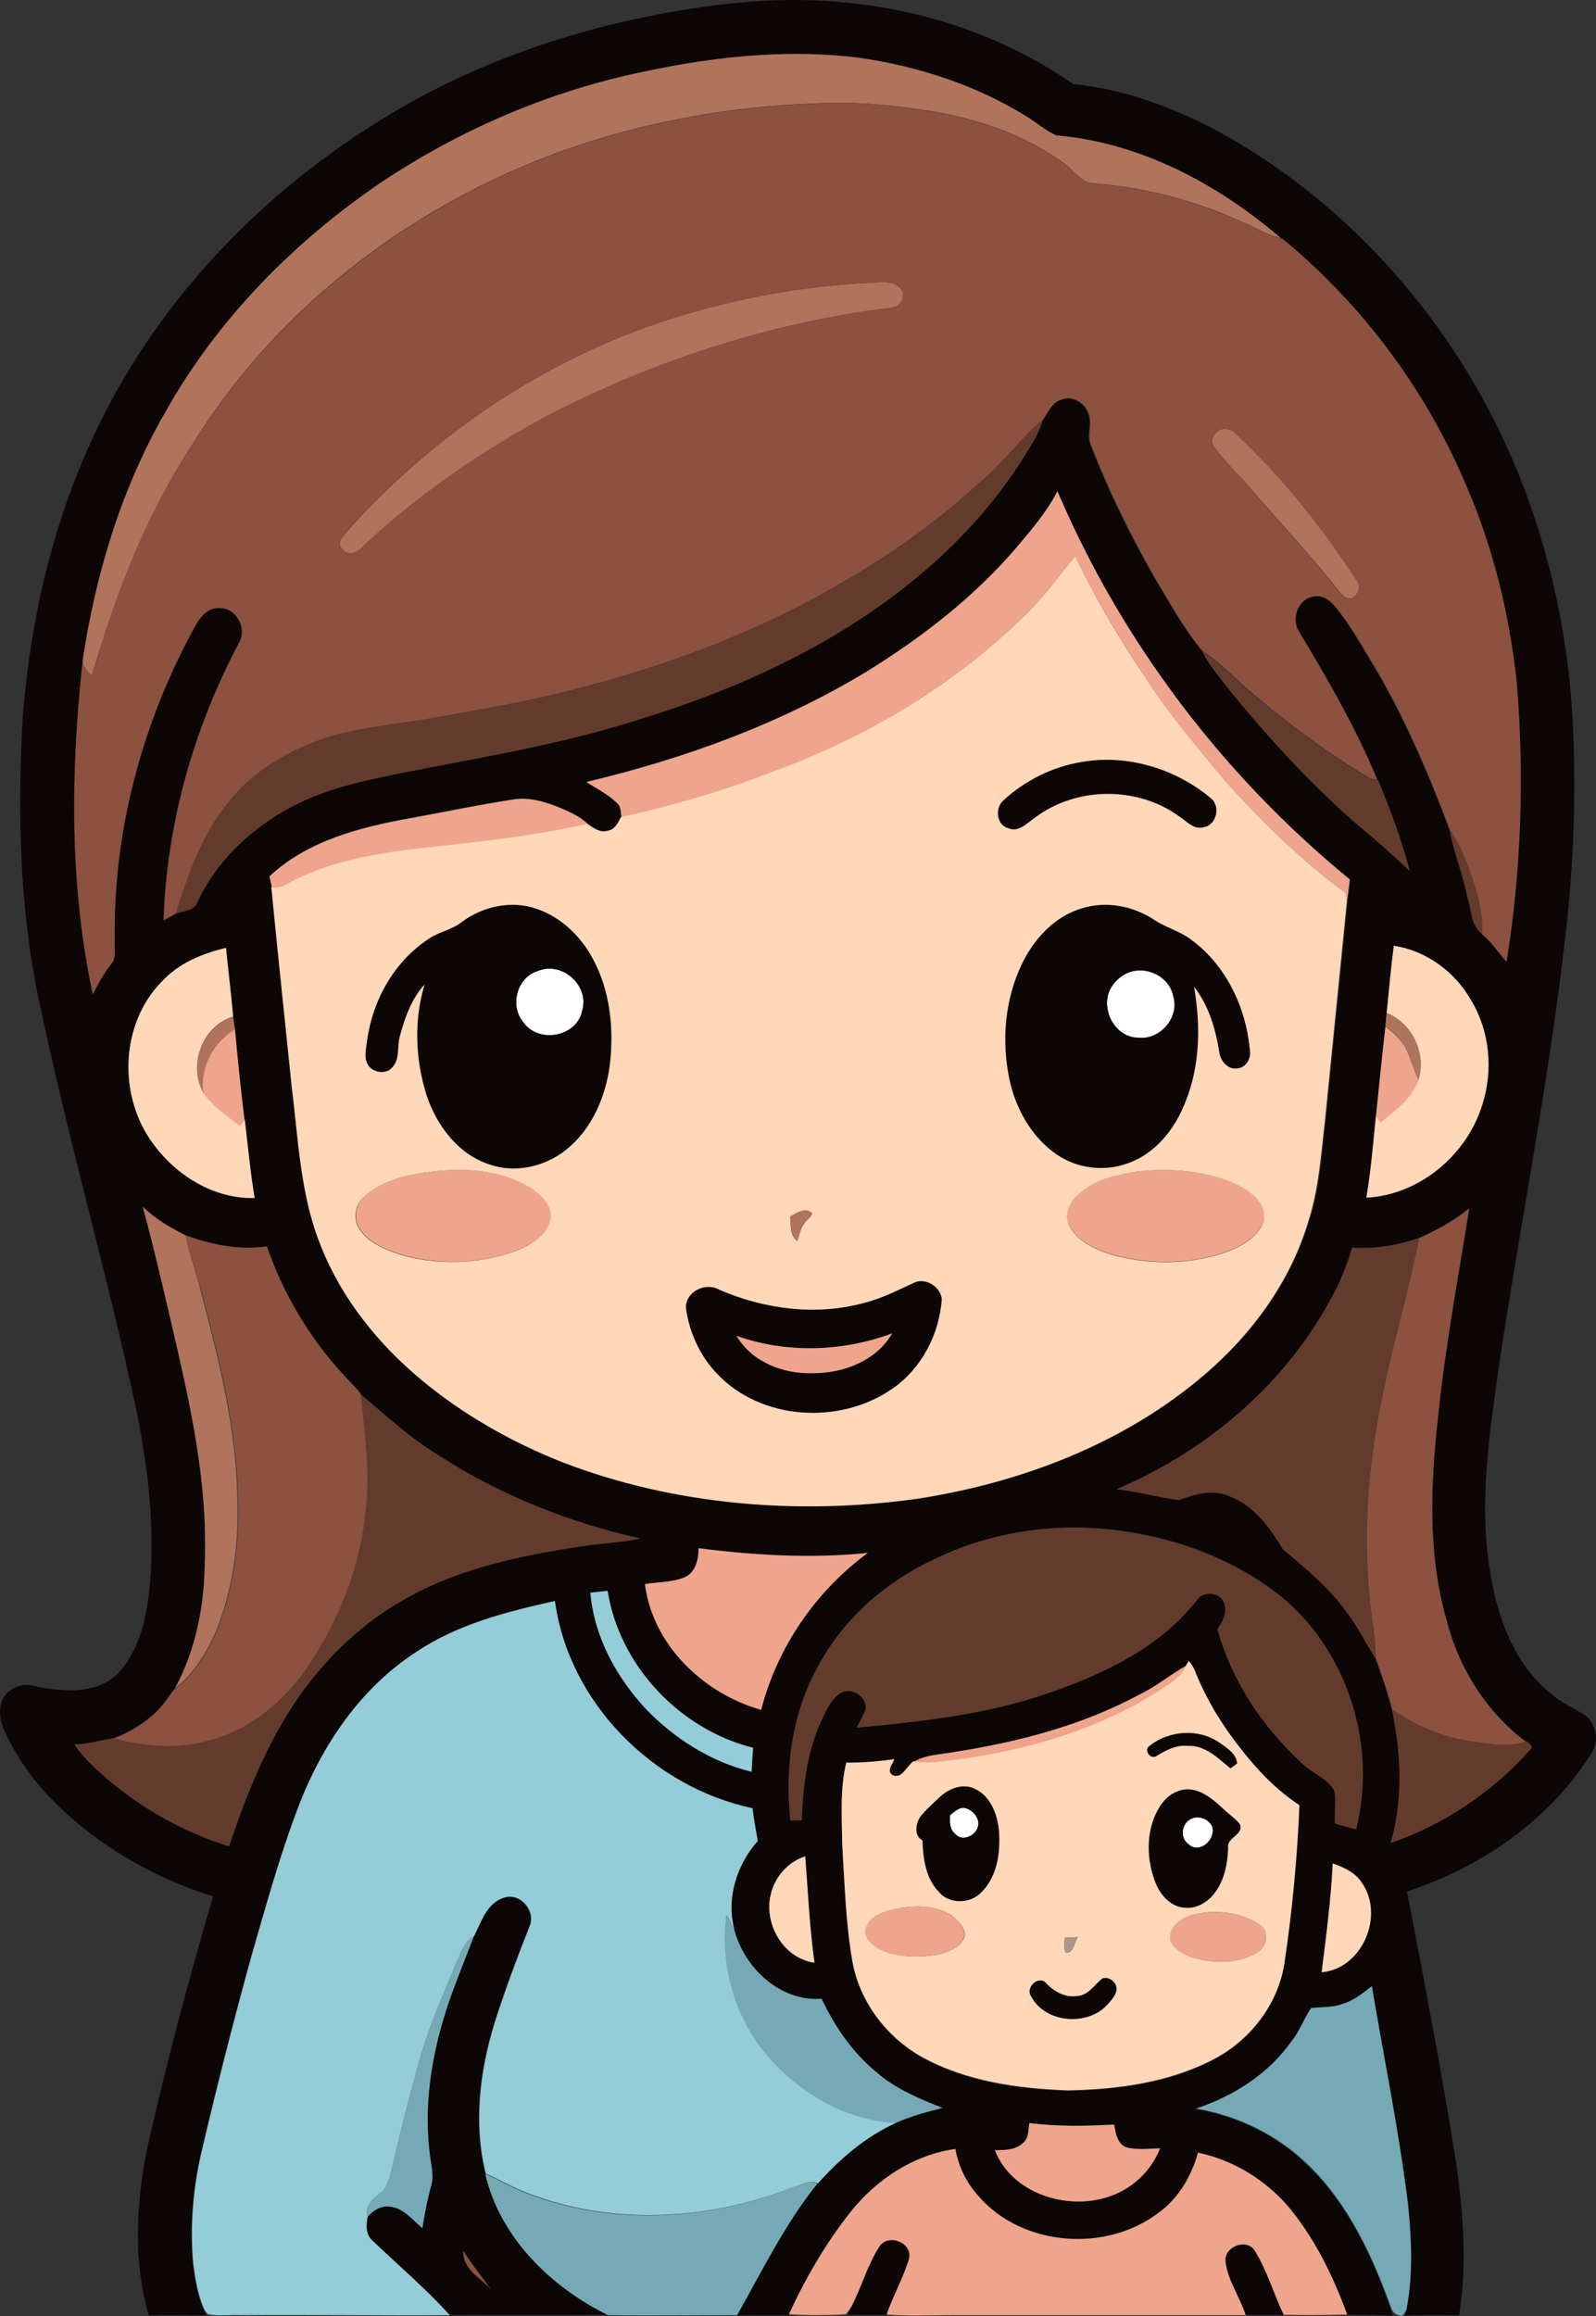
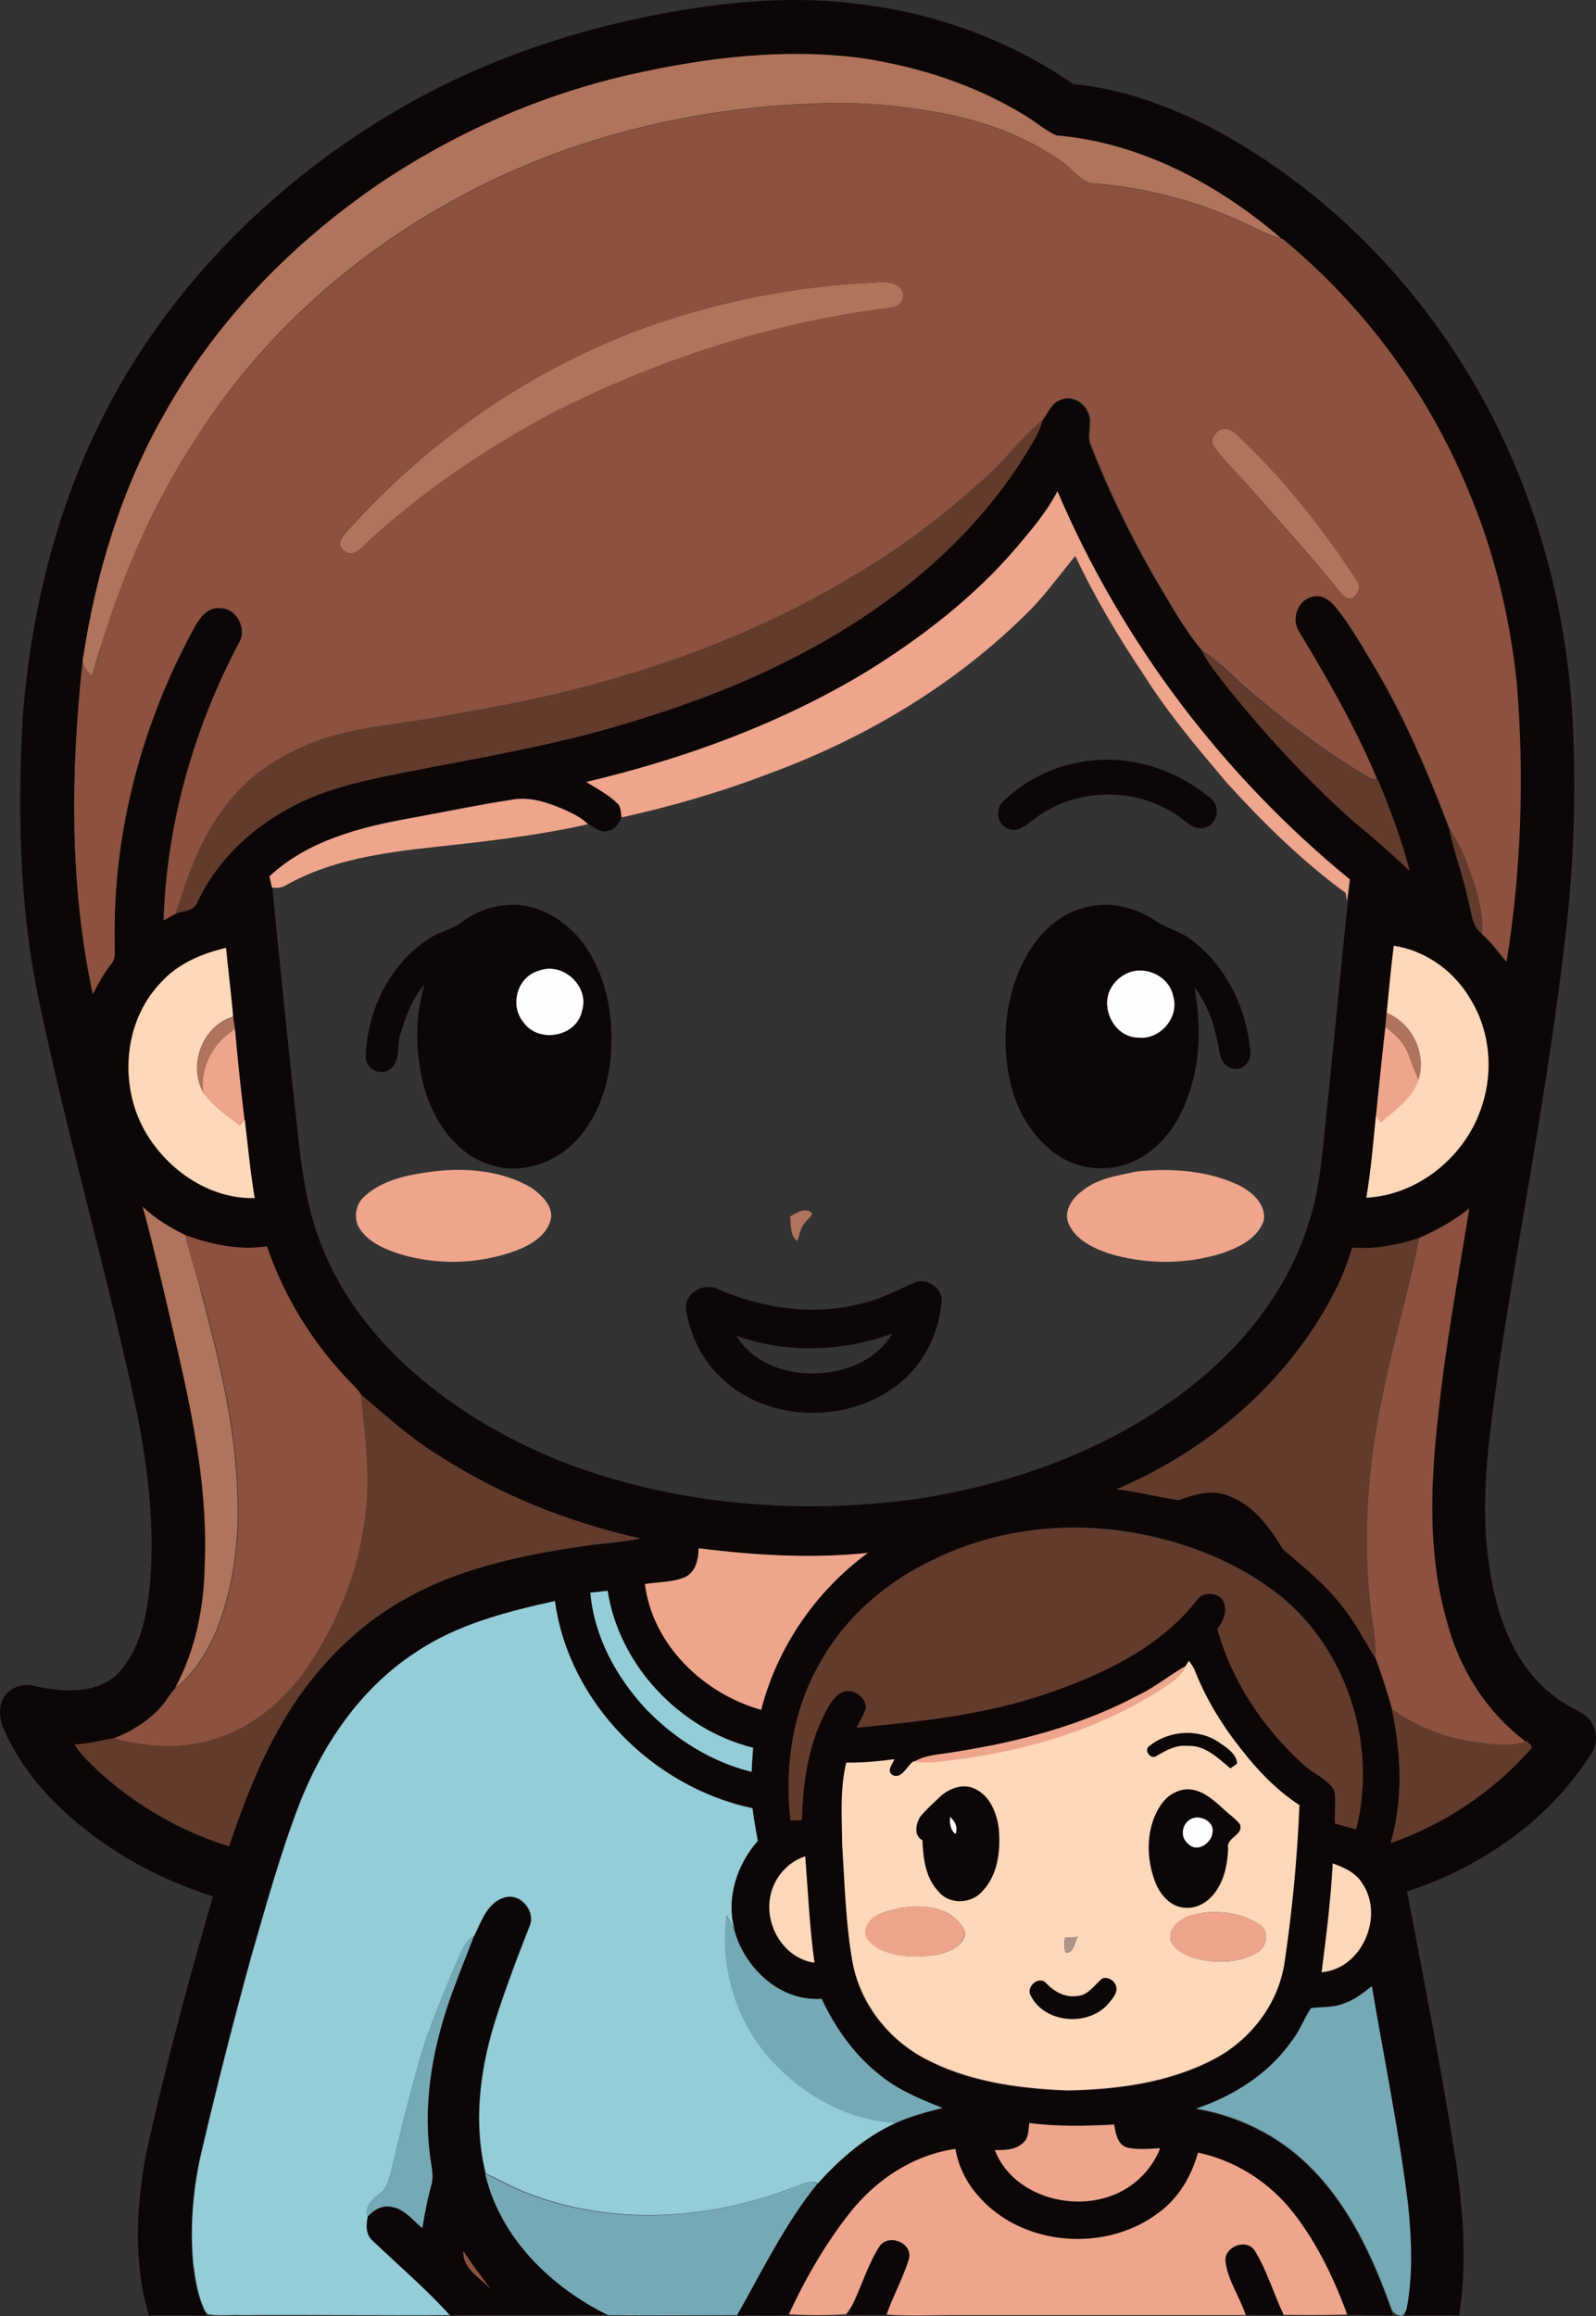
<svg xmlns="http://www.w3.org/2000/svg" version="1.1" id="Layer_1" x="0px" y="0px" viewBox="0 0 517.7 751.1" enable-background="new 0 0 517.7 751.1" xml:space="preserve">
  <rect x="0" y="0" width="517.7" height="751.1" fill="#333333" stroke="none" />
  <path fill="#FEFEFE" d="M174.7,314.8c7.9-3.1,16.7,5.1,14.1,13.1c-1.7,8.4-14,10.6-18.9,3.8C165.2,326.3,167.6,316.8,174.7,314.8z" />
  <path fill="#FEFEFE" d="M365.6,315.6c6-2.7,13.8,1,15,7.6c2,6.8-4.3,14.2-11.3,13.4c-7.5,0-12.3-9-9.3-15.5  C361.2,318.6,363.2,316.6,365.6,315.6z" />
  <path fill="#FEFEFE" d="M308.2,588.6c1.5-1.1,3-2.8,5.1-2.2c2.6,0.8,5,3.8,3.7,6.6c-1.1,2.6-4.9,4.3-7.1,1.8  C308,593.3,308,590.8,308.2,588.6z" />
  <path fill="#FEFEFE" d="M386.7,589.7c2.9-1.3,7.4,1.2,6.7,4.7c-0.4,3.4-5,6.6-7.8,3.7C382.5,596,383.2,591.1,386.7,589.7z" />
  <g>
    <g>
      <path fill="#0D0606" d="M217.1,4c20.5-3.7,41.5-5.4,62.2-2.6c24.6,3,48.5,11.8,68.9,25.9c15.5,1.4,30.4,6.9,44.3,13.9    c33.6,17.7,61.9,45,82,77.1c22.3,35.5,34.2,77.3,35.8,119.1c1,23.7-0.1,47.5-3.1,71c-5.3,44.9-14.2,89.3-20.9,134    c-3.2,23-7,46.6-2.5,69.8c2.5,14,8.1,28.3,19.6,37.3c2.9,2.5,6.4,4.2,9.7,6.1c4.2,2.2,5.8,8,3.6,12.2    c-13.5,22.1-35.9,37.6-60.3,45.6c5.6,29.3,11.3,58.5,15.9,87.9c2.4,16.4,3.6,33.1,1,49.6c-5.9-0.1-11.7-0.1-17.6,0    c0.1-0.4,0.3-1.3,0.3-1.7c2.2-11.1,1.7-22.5,0.6-33.7c-2.9-23.9-7.8-47.5-11.8-71.3c-2.8,2.3-5.8,4.5-9.3,5.7    c-3.3,1.3-6.9,1-10.4,1.5c-2.3,3.4-3.7,7.5-6.3,10.7c-7.5,10.6-18.9,17.8-31,21.9c13.6,2.3,26.5,8.6,36.4,18.3    c13.2,12.8,21.1,29.9,27.1,47c0.1,0.4,0.4,1.2,0.5,1.6c-4.9-0.1-9.9-0.1-14.8-0.2c-4.7-12.5-10.6-24.7-19.1-35    c-7.6-8.8-18-15.1-29.3-17.5c-2.2,7.6-6.3,14.8-12.8,19.5c-17.1,13-44.2,11-58.4-5.4c-3.9-4.3-6.5-9.6-7.5-15.3    c-13.5,1.9-25.4,9.8-33.9,20.3c-8.1,10.2-14.8,21.6-20.1,33.5c-5.6,0.2-11.2,0-16.8,0.1c8.2-14.5,15.5-29.6,26-42.6    c7.2-8,15.6-15.2,25.4-19.7c4.9-2.2,10.1-3.6,15.3-4.9c-7.5-3-15.2-6.1-21.3-11.5c-7.9-6.3-13.7-14.8-17.9-23.9    c-13.5,1-25.1-10.1-28.4-22.6c-2.7-10.1,0.9-20.9,7.6-28.6c-0.6-3.5-1.3-7.1-1.7-10.6c-32.2-6.8-59.6-34.2-64.1-67.2    c-15.7,3.4-31.6,7.5-45.1,16.6c-18,11.7-30.4,30.2-38.2,49.9c-6,15.9-10.5,32.3-15.3,48.6c-5.7,20.6-11,41.4-15.9,62.3    c-3,12.3-4.1,25-3,37.5c0.7,5.2,1.5,10.5,3.8,15.3l0.6,1.4c-6.2,0-12.4-0.1-18.6,0c-5.2-17.3-4.1-35.9-0.7-53.5    c6.2-27.7,13.5-55.1,21.5-82.4c-20.6-6.5-39.9-17.9-54.6-33.9c-5.3-5.9-9.8-12.6-13.1-19.9c-1.4-2.9-1.9-6.4-0.8-9.5    c1.6-4.1,6.6-6.2,10.7-4.9c8.9,1.9,19.5,2.8,26.7-3.8c7.6-7.9,9.7-19.3,10.7-29.9c1.5-18.4-0.7-36.9-4.3-55    c-9.6-45.2-22.6-89.6-32-134.8c-6.2-30-6.7-60.8-5-91.2C10,199.7,17.6,167.4,32,138c20.4-42.1,54.3-76.8,94.3-100.8    C154,20.5,185.2,9.7,217.1,4z M205.3,24c-29.2,6.5-57.2,18.7-81.9,35.5c-28.3,19.2-52.9,44.3-69.7,74.2    c-14.3,24.8-22.7,52.6-26.9,80.8c-3.9,35.9-4.3,72.6,3.3,108c1.7-3.4,3.5-6.7,5.8-9.6c1.9-2,1.1-5,1.3-7.5    c-0.6-35.6,8.9-71,26-102.1c1.6-3,4.3-6.5,8.2-6c5.3-0.1,8.8,6.6,6.2,11.1C62.8,236.1,54,267.1,53,298.5c1.3-0.8,2.6-1.5,3.9-2.2    c2.4-0.9,5.7-0.8,6.9-3.4c6.6-14.5,19.2-25.8,33.4-32.6c10.7-5.1,22.4-7.4,33.9-9.8c22.9-4.5,45.9-8.3,68.3-14.8    c18.4-5.4,36.6-11.8,53.8-20.3c30.7-15,59-36.5,77.7-65.4c2.7-4.5,5.8-8.9,7.3-13.9c1.7-2.3,2.7-5.3,5.6-6.3    c3.4-1.6,7.5,0.5,8.9,3.8c1.8,3.5-0.6,7.5,1.1,11c5.7,14.7,12.7,28.9,20.5,42.6c5,8.2,9.6,16.7,15.7,24.1c2,4.2,5.1,7.7,7.9,11.3    c12.4,15.4,25.9,30.1,40.7,43.3c6.4,5.3,12.7,10.6,18.6,16.4c-2.7-10-6.3-19.8-10.2-29.3l-0.4-0.1c-6.9-16.7-16-32.4-25.3-47.9    c-2.7-3.9-0.8-10.2,4-11.4c3.2-1.1,6.1,1.1,8,3.5c4.5,5.6,8.1,12,11.8,18.1c10.2,17,18,35.3,25,53.8c1.4,7.5,4.4,14.7,5.9,22.3    c1.3,3.8,1,8.7,4.5,11.4l0,0.2c3.1,2.5,5.4,5.9,8,9c4.8-29.9,5.8-60.4,3.3-90.6c-2.3-21.5-7.4-42.8-15.9-62.7    c-12.9-31.4-33.8-59.5-60-81.1l-0.5-0.1c-20.5-17.6-45.7-31.1-73-33.4c-3.5-1.6-6.4-4.2-9.7-6.2c-16.2-10.1-34.8-16.1-53.7-18.9    C254.5,15.6,229.5,18.6,205.3,24z M343,159.3c-3.4,6.8-8.5,12.6-13.3,18.3c-13.8,16.1-30.8,29.2-48.8,40.3    c-27.9,16.9-59,28.1-90.6,35.6c3.4,2.2,7.1,4,10,6.9c1.3,1.2,1.2,3,1.4,4.6c-1,1.8-2,4.1-4.3,4.4c-2.5,0.8-4.7-1-6.6-2.2    c-2.3-2.3-5.3-3.7-8.3-5c-5-2.1-10.5-3.9-16-3c-11,1.7-22,3.9-33,6c-16.4,2.9-33.5,7.3-46,18.9c0.3,1.2,0.5,2.4,0.8,3.6    c2.1,21.5,4.4,43.1,6.6,64.6c2.2,17.5,2.8,35.6,9.6,52.1c6.7,17,18.6,31.6,32.6,43.2c13.6,11.3,29.2,20.1,45.6,26.6    c36.4,13.9,76.4,17.2,114.8,11.9c33.9-5.2,67.4-17.9,93.6-40.4c15.2-13.1,27.6-30,33.5-49.4c3.6-10.7,4.2-22.1,5.5-33.2    c2.4-23.6,4.7-47.3,7.1-70.9c0.3-2.3,0.6-4.7,0.9-7C396.8,251.7,363.8,208.2,343,159.3z M52.4,318.4    c-13.4,13.8-14.1,37.2-2.8,52.5c7.5,10.4,19.8,18.1,33,17.7c-1.4-8.4-2.2-16.9-3.2-25.4c-1.3-9.8-2.3-19.6-3.1-29.4    c-0.2-1.4-0.4-2.7-0.6-4.1c-0.6-7.5-1.6-14.9-2.3-22.3C65.6,309.2,57.9,312.4,52.4,318.4z M449.8,328.5c-0.2,1.4-0.3,2.9-0.4,4.3    c-1.1,9.8-2.1,19.5-3.1,29.3c-0.8,8.8-1.6,17.6-3.1,26.4c17.2-0.9,32.6-13.8,37.6-30.1c3.6-11.1,2.5-23.9-3.6-33.9    c-5.3-9.1-14.6-16.1-25.1-17.7C451.2,314,450.5,321.3,449.8,328.5z M46.3,391.3c4.3,15.9,7.9,31.9,11.7,47.9    c5.1,22.3,9.5,45.1,8.5,68.2c-0.2,13.8-3,27.8-9.6,40c-1.7,1.6-2.7,3.7-4.2,5.5c-4.2,5-10,8.5-16,10.9c-4.1,0.7-8.2,1.9-12.5,2    c2.1,3.4,5.1,6.1,7.9,8.8c12.1,11,26.6,19.4,42.2,24.2c5.7-17,12.4-33.8,22.7-48.6c9.2-13,21-24.3,35.1-32    c17.2-9.6,36.8-13.7,56.1-16.6c6.4-1.1,13-1.2,19.4-2.6c-23-5.2-45.3-13.9-65.1-26.8c-9.3-5.6-17.2-13-25.5-19.9    c-0.8-1.4-2-2.4-3-3.6c-12.3-12.6-21.8-27.8-27.5-44.5c-8.9,1.3-17.9-0.5-26.3-3.6C55.2,398.1,50.3,395.3,46.3,391.3z     M460.3,401.5c-7,2.3-14.3,3.7-21.6,3.1c-1.5,4.9-3.4,9.8-5.8,14.3c-14.8,29-40.9,51.4-70.7,64c6.8,0.7,13.5,2.6,20.2,3.5    c5.3-2,11.4-3.7,16.8-1.1c7.9,3.1,12.8,10.2,17,17.1c7.2,6,14.7,12,20.2,19.8c3.8,4.8,6.4,10.3,9.7,15.4c2,5.5,3.9,11.1,5.4,16.8    c3,14.2,3.7,29.1-0.4,43.2c17.4-5.9,33.1-16.6,45.3-30.3c1.3-1-0.6-1.9-1.1-2.7l-0.5,0.1c-12.9-9.7-21.8-24-25.7-39.5    c-6.1-21.5-5.1-44.1-2.7-66c2.4-22.6,6.6-45,10.1-67.4C471.7,395.9,466.1,398.9,460.3,401.5z M303.4,505.5    c-15.6,7.2-29.4,19-37.7,34.2c-8.7,15.2-11.2,33.3-9.3,50.5c1.2-0.1,2.4-0.1,3.7-0.1c0.3-11.6,1.9-23.4,7.1-33.9    c1.3-2.6,2.7-5.3,5.1-7.1c3.5-2.4,9,0.8,8.5,5c-0.7,2.1-1.9,4.1-2.9,6c21-2,42.1-4.2,62.1-11.2c18.1-6.2,36.5-15,48.5-30.5    c2.2-2.9,8-2,8.7,1.8c0.9,2.9-0.6,5.7-2.3,8c4.7,16.8,14.8,32,27.7,43.7c3.2,3.1,7.9,4.7,10.2,8.6c0.7,3.5,0,7.1,0.2,10.7    c2.3,0.6,4.6,1.3,6.9,1.9c6.7-26.6-2.3-56.4-23.1-74.4c-13.8-11.5-31-18.5-48.5-21.6C346.5,493.2,323.4,495.8,303.4,505.5z     M226.6,502.1c-0.1,3.6-0.9,7.8-4.5,9.5c-4.1,1.6-8.6,1.5-12.9,2.2c2.5,19.7,19,35.5,37.7,40.8c5.2-20.3,17.7-38.5,34.6-50.9    C263.3,505.5,244.8,504.4,226.6,502.1z M191.5,516.5c1.2,14.2,8.4,27.4,18,37.7c9.3,9.7,21.2,17.2,34.3,20.4    c0.1-2.6,0.3-5.2,0.5-7.8c-23.8-5.8-43.4-26.6-47.2-50.9C195.2,516.1,193.3,516.3,191.5,516.5z M385.6,538.6    c-0.2,0.4-0.7,1.2-0.9,1.6c-5.2,2.9-9.8,6.8-15.2,9.4c-18.6,10-39.4,15.4-60.2,18.7c-4.3,0.8-8.9,0.9-12.8,3.1l-0.2,0    c-2.1,1.4-3.7,5.8-6.7,4.5c-2.2-1.4-0.1-3.6,0.5-5.2c-5.2,0.7-10.4,1.1-15.6,1.1c-2.1,8.7-1.4,17.8-1.3,26.7    c0.8,12.6,1.1,25.3,3.3,37.8c2.3,13.2,11.1,24.7,22.8,31.1c14.3,7.9,30.9,10.1,47,10.7c16.2-0.3,32.9-2.5,47.4-10.1    c12-6.2,21.1-18.1,23-31.6c2.5-16.8,4.1-33.8,4.8-50.8c-7.4-4.9-13.7-11.4-19.1-18.4c-5.9-7.5-10.9-15.6-14.5-24.4    C387.4,541.2,386.6,539.8,385.6,538.6z M250,614.4c-2.3,9.5,4.1,20.7,14.1,22.2c-1.5-11.5-2.1-23-3-34.5    C255.6,603.8,251.2,608.7,250,614.4z M432.3,604.3c-0.6,11.8-2.1,23.5-3.6,35.3c13.1-1.1,20.4-18.2,13.2-28.8    C439.8,607.3,436,605.6,432.3,604.3z M333.9,688.5c-0.3,2.2-0.1,4.8-2,6.4c-2.4,2.4-6,2.4-9.2,2.4c5.5,13.9,23,19.6,36.6,15.2    c7.7-2.4,14-8.3,17-15.8c-3.6,0.1-7.4,0.6-10.9-0.3c-3.1-1.1-3.6-4.6-4-7.4C352.2,689.4,343,689.7,333.9,688.5z" />
    </g>
    <path fill="#0D0606" d="M350.9,247.1c14.8-2.7,30.4,2.2,41.8,11.8c3.5,2.6,2.1,8.9-2.3,9.6c-3.1,0.7-5.3-1.9-7.6-3.4   c-13.7-10.1-33.8-9.9-47.3,0.5c-2.4,1.6-5.1,4.6-8.3,3.2c-3.9-1.1-4.5-6.7-1.6-9.1C332.5,253.1,341.4,248.6,350.9,247.1z" />
    <g>
      <path fill="#0D0606" d="M149.8,299c6.8-5.1,16.1-7.1,24.2-4.3c8,2.7,14.6,8.9,18.4,16.4c5.6,10.5,6.8,22.8,5.4,34.4    c-1.4,9.8-5.4,19.6-12.9,26.3c-6.8,6.1-16.8,8.9-25.6,6c-10.4-3-17.5-12.6-20.9-22.5c-3.7-11.6-4.2-24.3-0.7-36    c-4.1,4.6-6.2,10.6-7.9,16.4c-1.1,3.4,0.1,7.7-2.6,10.5c-2.1,2.4-6.5,1.7-7.9-1c-1.3-2.4-0.4-5.3-0.2-7.9    c1.8-13.1,8.9-25.8,20.2-33C142.6,302.1,146.7,301.5,149.8,299z M174.7,314.8c-7.1,2-9.6,11.5-4.8,16.9c4.9,6.8,17.2,4.5,18.9-3.8    C191.4,319.9,182.6,311.7,174.7,314.8z" />
    </g>
    <g>
      <path fill="#0D0606" d="M351.2,294.5c7.7-2.4,16.3-0.6,23,3.7c3.9,2.8,8.8,3.8,12.5,6.8c11,8.3,17.5,21.8,18.8,35.3    c0.6,2.8-1.2,6.1-4.2,6.3c-3.1,0.4-5.3-2.4-5.7-5.2c-1.2-7.5-3.4-15.2-8.2-21.3c2.3,12.4,2.1,25.6-2.8,37.4    c-3.4,8.8-10,16.9-19.1,20c-7.4,2.6-16,1.5-22.5-2.9c-8.1-5.6-13.4-14.6-15.4-24.1c-2.8-12.8-1.6-26.7,4.3-38.5    C335.8,304,342.5,296.9,351.2,294.5z M365.6,315.6c-2.4,1.1-4.4,3.1-5.6,5.4c-3,6.5,1.7,15.5,9.3,15.5c7,0.8,13.4-6.6,11.3-13.4    C379.4,316.6,371.6,312.9,365.6,315.6z" />
    </g>
    <g>
      <path fill="#0D0606" d="M296.7,415.9c3.7-1.5,8.5,1.5,8.8,5.4c-0.7,11.4-6.5,22.6-16.1,29.1c-17,11.8-42.7,10.3-57-5.1    c-5.4-5.7-8.8-13.3-9.9-21c-0.3-5.4,6.5-8.7,10.9-6c14.7,6.3,31.4,8.5,47,4.2C286.1,421.1,291.3,418.3,296.7,415.9z M238.9,433.2    c4.9,8.3,15,12.3,24.4,12.2c10,0.1,20.9-3.9,26.1-12.9C273.3,438.4,255.1,439,238.9,433.2z" />
    </g>
    <path fill="#0D0606" d="M373,566.1c6.3-5,15.9-5.6,22.6-1c2.4,1.7,5.5,3.5,5.8,6.8c-0.5,0.4-1.6,1.2-2.2,1.6   c-4-3.3-8.2-7.6-13.8-7.3c-3.8-0.4-7.1,1.4-10.2,3.3C373.2,570.8,370.8,567.4,373,566.1z" />
    <g>
-       <path fill="#0D0606" d="M304.8,582.8c3-2.8,7.6-4.6,11.5-2.7c5,2.3,7.2,8,7.8,13.1c0.6,7.1-0.3,15.1-5.5,20.3    c-3.6,4-10.7,4.2-14.1-0.1c-4.3-4.4-5-10.8-5.2-16.6c-2.9-1.4-2.2-5.3-0.8-7.5C300.3,586.9,302.6,584.9,304.8,582.8z M308.2,588.6    c-0.2,2.2-0.2,4.7,1.7,6.2c2.1,2.4,6,0.7,7.1-1.8c1.3-2.8-1.1-5.8-3.7-6.6C311.2,585.8,309.7,587.6,308.2,588.6z" />
+       <path fill="#0D0606" d="M304.8,582.8c3-2.8,7.6-4.6,11.5-2.7c5,2.3,7.2,8,7.8,13.1c0.6,7.1-0.3,15.1-5.5,20.3    c-3.6,4-10.7,4.2-14.1-0.1c-4.3-4.4-5-10.8-5.2-16.6c-2.9-1.4-2.2-5.3-0.8-7.5C300.3,586.9,302.6,584.9,304.8,582.8z M308.2,588.6    c-0.2,2.2-0.2,4.7,1.7,6.2c1.3-2.8-1.1-5.8-3.7-6.6C311.2,585.8,309.7,587.6,308.2,588.6z" />
    </g>
    <g>
      <path fill="#0D0606" d="M381.8,581c5.9-2.5,11.1,1.9,15.1,5.7c1.7,1.6,3.8,2.9,5.2,4.8c1.4,3.6-4.5,4.3-3.8,7.8    c-0.2,4.9-1.1,9.9-4,14c-2.1,3.3-5.9,5.7-10,5.3c-4.5-0.2-7.9-4-9.5-7.9c-2.7-6.8-3.2-14.6-0.5-21.4    C375.8,585.8,378.1,582.4,381.8,581z M386.7,589.7c-3.4,1.3-4.2,6.2-1.2,8.4c2.9,2.8,7.4-0.3,7.8-3.7    C394.1,590.9,389.6,588.5,386.7,589.7z" />
    </g>
    <g>
      <path fill="#0D0606" d="M153.6,628c2.3-4.7,4.2-10.8,9.7-12.5c5.3-1.8,10.4,4.4,8.3,9.3c-4.1,10.4-8.1,20.8-11.4,31.5    c-4.8,15.6-6.8,32.6-2.8,48.7c4.8,20.6,21.3,36.6,39.8,45.7c-17.1,0.1-34.3,0-51.4,0.1c-7.8-8.6-16.6-16.1-25-24.1    c-2.3-2-2.2-5.2-1.6-7.9c1.8-1.9,4.3-3.6,7.1-3.2c4.5,0.4,7.4,4.3,10.6,7c0.8-4.7,1.7-9.3,2.9-13.9c1.1-3.4-0.1-7-0.5-10.4    c-2.1-17.8,1.3-35.7,7.4-52.4C148.9,639.9,151.4,634,153.6,628z M150.3,730c-0.3,5.7,5.5,8.7,8.9,12.4    C156.2,738.3,153,734.3,150.3,730z" />
    </g>
    <path fill="#0D0606" d="M357.6,641.6c1.7-0.5,3.6,0.6,4.3,2.1c1,2.3-1,4.4-2.3,6c-6.4,7.6-20.6,6.6-25.2-2.4   c-1.9-2.9,2.7-6.9,5-4.1c2.5,2.7,6.1,4.7,10,4.1C353.1,647.1,355,643.6,357.6,641.6z" />
    <path fill="#0D0606" d="M285.4,728.4c3.1-4.1,10.9-0.8,9.4,4.4c-1.9,6.1-5.1,11.8-7.2,17.9c-4.3,0.1-8.5,0-12.7,0   c0.3-0.6,1-1.9,1.3-2.6C279.5,741.7,281.4,734.5,285.4,728.4z" />
    <path fill="#0D0606" d="M397.5,733.4c-0.4-4.7,6.6-7.5,9.4-3.6c4.1,6.5,6.2,14.1,9.5,21c-4.2-0.1-8.4,0-12.5-0.1   C402.1,744.8,398.2,739.6,397.5,733.4z" />
  </g>
  <g>
    <path fill="#B0735B" d="M205.3,24c24.2-5.4,49.2-8.4,73.9-5.2c18.9,2.8,37.4,8.8,53.7,18.9c3.3,2,6.2,4.6,9.7,6.2   c27.3,2.3,52.5,15.8,73,33.4c-2.8-0.7-5.5-1.8-8.1-3.2c-16.3-8.1-34.1-13.1-52.2-14.6c-4.6,0-7-4.5-10.5-6.8   c-13.4-9.7-29.5-14.8-45.7-17.1c-11.8-1.9-23.8-2.7-35.7-2c-25.8,0.9-51.6,5.5-76.1,13.6c-50.7,17.1-96.2,50.8-124.6,96.4   c-13,19.9-22.4,41.9-29.5,64.5c-1.2,3.7-2.3,7.5-3.5,11.2c-1.3-1.4-2.6-3-2.9-5c4.2-28.2,12.6-56,26.9-80.8   c16.8-29.9,41.5-55,69.7-74.2C148.2,42.7,176.1,30.5,205.3,24z" />
    <path fill="#B0735B" d="M280.6,91.8c3.8,0,8.5-1.4,11.5,1.7c2.3,2.4-0.1,6.3-3.1,6.3c-38.8,4.8-76.5,17-111.2,34.9   c-20.9,11.3-40.7,24.7-58.2,40.8c-1.8,1.6-3.5,4-6.2,4c-1.3-0.3-2.4-1.1-3-2.2c-0.7-2,1-3.5,2.1-4.9c30-33.7,69.4-59.2,112.8-71.3   C243.3,96,261.9,92.8,280.6,91.8z" />
    <path fill="#B0735B" d="M395.5,139.5c1.6-0.8,3.5-0.4,4.9,0.7c15.4,14.2,28.4,30.7,39.8,48.2c1.4,1.8,0.3,4.3-1.3,5.5   c-1.8,0.8-3.3-0.6-4.3-1.9c-8.8-11.2-18.5-21.5-27.8-32.3c-4.2-5.1-9.2-9.6-13.1-14.9C392.3,143,393.8,140.6,395.5,139.5z" />
    <path fill="#B0735B" d="M449.8,328.5c8.3,3.3,12.9,13.1,10.4,21.6c-1.6-3.2-2.5-6.6-4-9.8c-1.5-3.1-4.2-5.4-6.8-7.5   C449.5,331.4,449.6,330,449.8,328.5z" />
    <path fill="#B0735B" d="M66,354.6c-5-9-0.4-21.8,9.6-24.8c0.2,1.3,0.4,2.7,0.6,4.1C69.2,338,64.6,346.4,66,354.6z" />
    <path fill="#B0735B" d="M46.3,391.3c4,4,8.9,6.8,13.9,9.3c1.3,6.4,3.6,12.5,5.1,18.8c5.7,21.6,11.2,43.5,11.7,65.9   c0.6,14.9-1.4,30-7,43.9c-3.1,6.8-7.1,13.7-13.2,18.2c6.6-12.2,9.4-26.2,9.6-40c1-23-3.4-45.8-8.5-68.2   C54.2,423.2,50.6,407.2,46.3,391.3z" />
    <path fill="#B0735B" d="M256.3,394.5c2-1.2,5-3.1,7.1-1.1c-0.1,1.3-1.5,1.9-2.1,2.9c-1.6,1.7-1.9,4.1-2.7,6.2   C256.2,400.6,256.6,397.3,256.3,394.5z" />
  </g>
  <g>
    <g>
      <path fill="#8C513F" d="M187.3,47.3c24.6-8.1,50.3-12.7,76.1-13.6c11.9-0.8,23.9,0,35.7,2c16.2,2.3,32.4,7.4,45.7,17.1    c3.5,2.3,5.9,6.7,10.5,6.8c18.1,1.5,35.9,6.5,52.2,14.6c2.5,1.4,5.2,2.5,8.1,3.2l0.5,0.1c26.2,21.6,47,49.7,60,81.1    c8.5,19.9,13.6,41.2,15.9,62.7c2.5,30.2,1.5,60.7-3.3,90.6c-2.6-3-4.8-6.4-8-9l0-0.2c0.5-5.5-1-11-2.6-16.3    c-2-6.1-4.2-12.1-7.8-17.4c-7-18.5-14.8-36.8-25-53.8c-3.7-6.2-7.3-12.5-11.8-18.1c-1.9-2.4-4.8-4.6-8-3.5    c-4.8,1.2-6.7,7.5-4,11.4c9.3,15.5,18.4,31.2,25.3,47.9c-1.1-0.2-2.2-0.3-3.1-0.9c-14.5-8.7-28.1-19-40.9-30.2    c-4-3.7-7.9-7.6-12.6-10.6c-6.2-7.3-10.8-15.9-15.7-24.1c-7.8-13.7-14.8-27.9-20.5-42.6c-1.6-3.5,0.8-7.6-1.1-11    c-1.4-3.3-5.5-5.4-8.9-3.8c-2.9,1-3.9,4-5.6,6.3c-7.7,6.4-13.4,14.8-21.2,21c-12.7,11.6-26.6,21.8-41.5,30.4    c-32.4,19.5-68.5,32-105.3,39.9c-9.3,1.9-18.6,3.5-27.9,5.2c-12.1,2.2-24.4,3.1-36.2,6.6c-12.5,4.1-24.4,10.9-32.5,21.5    C65.3,271,61,283.8,57,296.3c-1.3,0.7-2.6,1.5-3.9,2.2c1-31.5,9.8-62.4,24.5-90.2c2.6-4.5-0.9-11.2-6.2-11.1c-3.9-0.5-6.5,3-8.2,6    c-17.1,31.1-26.6,66.5-26,102.1c-0.2,2.5,0.7,5.5-1.3,7.5c-2.3,3-4.1,6.3-5.8,9.6c-7.6-35.4-7.2-72.1-3.3-108c0.3,2,1.6,3.6,2.9,5    c1.3-3.7,2.4-7.4,3.5-11.2c7-22.6,16.5-44.7,29.5-64.5C91.1,98.2,136.7,64.4,187.3,47.3z M280.6,91.8c-18.7,1-37.3,4.2-55.4,9.3    c-43.5,12.2-82.9,37.7-112.8,71.3c-1.1,1.4-2.8,2.9-2.1,4.9c0.6,1.1,1.7,1.9,3,2.2c2.7,0,4.4-2.4,6.2-4    c17.5-16.1,37.3-29.5,58.2-40.8c34.7-17.9,72.4-30.1,111.2-34.9c3,0,5.4-3.9,3.1-6.3C289.1,90.4,284.4,91.8,280.6,91.8z     M395.5,139.5c-1.7,1.1-3.3,3.5-1.8,5.4c4,5.3,9,9.7,13.1,14.9c9.2,10.8,19,21.1,27.8,32.3c1,1.3,2.5,2.6,4.3,1.9    c1.6-1.3,2.7-3.7,1.3-5.5c-11.4-17.5-24.5-34-39.8-48.2C399.1,139.2,397.1,138.7,395.5,139.5z" />
    </g>
    <path fill="#8C513F" d="M460.3,401.5c5.8-2.6,11.4-5.6,16.3-9.6c-3.6,22.4-7.8,44.8-10.1,67.4c-2.5,21.9-3.4,44.6,2.7,66   c3.9,15.5,12.8,29.8,25.7,39.5c-5.8,2.1-12,0.7-17.9-0.1c-9.1-1.3-17.8-5.1-25.4-10.3c-1.5-5.7-3.4-11.3-5.4-16.8   c-0.1-3.8-0.3-7.6-1-11.4c-3.6-25.1-1.8-50.6,3.6-75.3C452.2,434.3,457.1,418.1,460.3,401.5z" />
    <path fill="#8C513F" d="M60.3,400.6c8.3,3.1,17.3,4.9,26.3,3.6c5.7,16.7,15.2,31.9,27.5,44.5c1,1.1,2.3,2.2,3,3.6   c1.3,12.6,3.1,25.3,1.6,38c-1.8,18.1-8.8,35.5-18.9,50.5c-7.7,11.1-18.8,20.5-32.2,23.8c-10.1,2.9-20.8,1.9-30.8-0.8   c6.1-2.3,11.8-5.9,16-10.9c1.5-1.8,2.6-3.8,4.2-5.5c6.2-4.5,10.1-11.4,13.2-18.2c5.6-13.9,7.6-29,7-43.9   c-0.5-22.4-6-44.4-11.7-65.9C63.8,413.1,61.5,406.9,60.3,400.6z" />
    <path fill="#8C513F" d="M150.3,730c2.7,4.3,5.9,8.3,8.9,12.4C155.8,738.7,150,735.8,150.3,730z" />
  </g>
  <g>
    <path fill="#633B2D" d="M317.1,157.1c7.8-6.3,13.5-14.6,21.2-21c-1.4,5.1-4.6,9.5-7.3,13.9c-18.7,28.9-47,50.4-77.7,65.4   c-17.2,8.5-35.4,14.9-53.8,20.3c-22.4,6.5-45.5,10.3-68.3,14.8c-11.5,2.3-23.2,4.6-33.9,9.8c-14.2,6.8-26.8,18.1-33.4,32.6   c-1.2,2.6-4.6,2.5-6.9,3.4c4-12.5,8.3-25.3,16.7-35.6c8.1-10.6,20-17.4,32.5-21.5c11.8-3.5,24.1-4.4,36.2-6.6   c9.3-1.7,18.6-3.3,27.9-5.2c36.8-7.9,73-20.4,105.3-39.9C290.5,179,304.5,168.8,317.1,157.1z" />
    <path fill="#633B2D" d="M390.1,211.4c4.7,3,8.6,6.9,12.6,10.6c12.8,11.2,26.4,21.4,40.9,30.2c0.9,0.6,2,0.7,3.1,0.9l0.4,0.1   c4,9.6,7.6,19.3,10.2,29.3c-6-5.7-12.2-11.1-18.6-16.4c-14.8-13.2-28.3-27.9-40.7-43.3C395.2,219,392.1,215.5,390.1,211.4z" />
    <path fill="#633B2D" d="M470.3,269.1c3.6,5.3,5.9,11.3,7.8,17.4c1.5,5.3,3,10.7,2.6,16.3c-3.5-2.7-3.2-7.6-4.5-11.4   C474.7,283.8,471.7,276.7,470.3,269.1z" />
    <path fill="#633B2D" d="M438.6,404.6c7.4,0.6,14.7-0.8,21.6-3.1c-3.1,16.6-8.1,32.9-11.5,49.5c-5.4,24.7-7.3,50.3-3.6,75.3   c0.7,3.8,0.8,7.6,1,11.4c-3.3-5.1-5.9-10.6-9.7-15.4c-5.6-7.7-13-13.7-20.2-19.8c-4.2-6.9-9.2-14-17-17.1   c-5.5-2.6-11.5-0.9-16.8,1.1c-6.8-0.9-13.4-2.8-20.2-3.5c29.8-12.6,55.9-35.1,70.7-64C435.3,414.4,437.1,409.5,438.6,404.6z" />
    <path fill="#633B2D" d="M117,452.2c8.3,6.9,16.2,14.3,25.5,19.9c19.8,12.8,42.1,21.6,65.1,26.8c-6.4,1.4-12.9,1.5-19.4,2.6   c-19.3,2.9-38.9,7-56.1,16.6c-14.1,7.6-25.9,19-35.1,32c-10.3,14.8-17,31.6-22.7,48.6c-15.6-4.8-30.1-13.2-42.2-24.2   c-2.9-2.7-5.8-5.4-7.9-8.8c4.2-0.1,8.3-1.3,12.5-2c10,2.6,20.7,3.7,30.8,0.8c13.4-3.3,24.4-12.6,32.2-23.8   c10.1-15,17.1-32.4,18.9-50.5C120.1,477.5,118.3,464.8,117,452.2z" />
    <path fill="#633B2D" d="M303.4,505.5c20-9.7,43.1-12.3,64.9-8.2c17.6,3.1,34.7,10.1,48.5,21.6c20.8,18,29.8,47.8,23.1,74.4   c-2.3-0.6-4.6-1.3-6.9-1.9c-0.2-3.6,0.5-7.2-0.2-10.7c-2.3-4-7-5.5-10.2-8.6c-12.9-11.7-23-26.8-27.7-43.7c1.6-2.3,3.1-5.1,2.3-8   c-0.7-3.8-6.5-4.7-8.7-1.8c-11.9,15.5-30.4,24.3-48.5,30.5c-20,7-41.2,9.2-62.1,11.2c1.1-2,2.2-3.9,2.9-6c0.5-4.3-5.1-7.5-8.5-5   c-2.4,1.7-3.8,4.5-5.1,7.1c-5.2,10.5-6.8,22.3-7.1,33.9c-1.2,0-2.5,0.1-3.7,0.1c-1.9-17.3,0.6-35.3,9.3-50.5   C274,524.4,287.8,512.7,303.4,505.5z" />
    <path fill="#633B2D" d="M451.5,554.4c7.6,5.2,16.3,9,25.4,10.3c5.9,0.8,12.1,2.1,17.9,0.1l0.5-0.1c0.5,0.8,2.4,1.7,1.1,2.7   c-12.2,13.7-27.9,24.3-45.3,30.3C455.2,583.6,454.5,568.6,451.5,554.4z" />
  </g>
  <g>
    <path fill="#EEA58C" d="M343,159.3c20.8,48.8,53.8,92.3,94.8,125.9c-0.3,2.3-0.5,4.7-0.9,7c-0.1-0.7-0.3-2-0.4-2.6   c-14.2-10.4-26.8-22.8-38.6-35.8c-9.4-11.1-18.8-22.2-26.6-34.5c-8.4-12.5-16.1-25.4-22.5-39c-4.9,5.9-9.4,12.2-14.8,17.7   c-23.6,23.7-53,41.3-84.3,52.8c-15.6,6-31.8,10.7-48.1,14.3c-0.3-1.6-0.1-3.5-1.4-4.6c-2.9-2.9-6.6-4.7-10-6.9   c31.7-7.5,62.7-18.8,90.6-35.6c18-11.1,35-24.2,48.8-40.3C334.5,171.9,339.5,166.1,343,159.3z" />
    <path fill="#EEA58C" d="M133.4,265.3c11-2,21.9-4.3,33-6c5.5-0.9,11,0.9,16,3c2.9,1.3,6,2.7,8.3,5c-16.4,3.7-33.2,5.6-50,7.4   c-16.3,1.8-33.2,4.1-47.8,12.3c-1.4,0.9-3.1,1.1-4.7,0.8c-0.3-1.2-0.5-2.4-0.8-3.6C99.8,272.6,117,268.2,133.4,265.3z" />
    <path fill="#EEA58C" d="M449.4,332.9c2.6,2.1,5.3,4.4,6.8,7.5c1.5,3.2,2.4,6.6,4,9.8c-2,6.2-7.6,10-12.3,14c-0.5-0.7-1.1-1.3-1.6-2   C447.3,352.4,448.3,342.6,449.4,332.9z" />
    <path fill="#EEA58C" d="M66,354.6c-1.4-8.2,3.2-16.6,10.2-20.8c0.9,9.8,1.9,19.6,3.1,29.4c-0.6,0.6-1.1,1.2-1.7,1.9   C73.4,361.9,69.2,358.7,66,354.6z" />
    <path fill="#EEA58C" d="M140.6,379.9c10.8-1.3,22.2-0.3,31.8,5.3c3.1,2.2,6.5,5.3,6.4,9.4c-0.8,5.7-6.3,9-11.2,10.9   c-12,4.5-25.6,4.9-37.9,1.2c-4.8-1.6-9.8-3.6-12.8-7.9c-2.4-3.2-1.7-8.1,1.2-10.7C124.1,382.5,132.7,380.9,140.6,379.9z" />
    <path fill="#EEA58C" d="M368.8,379.9c11-1.1,22.5-0.4,32.7,4.3c4.4,2.1,9.4,6.3,8.4,11.7c-2,5.8-8,8.6-13.4,10.5   c-12,3.8-25.2,3.7-37.2,0c-4.9-1.8-10.3-4.3-12.6-9.4c-1.9-4.2,1.1-8.5,4.5-10.9C356.1,382.1,362.7,381.2,368.8,379.9z" />
-     <path fill="#EEA58C" d="M238.9,433.2c16.2,5.8,34.4,5.2,50.5-0.8c-5.2,9-16.1,13.1-26.1,12.9C253.9,445.6,243.8,441.6,238.9,433.2z   " />
    <path fill="#EEA58C" d="M226.6,502.1c18.2,2.3,36.7,3.4,54.9,1.5c-16.9,12.4-29.4,30.6-34.6,50.9c-18.7-5.3-35.2-21-37.7-40.8   c4.3-0.7,8.8-0.5,12.9-2.2C225.7,509.9,226.6,505.6,226.6,502.1z" />
    <path fill="#EEA58C" d="M369.5,549.6c5.4-2.6,10-6.4,15.2-9.4c-1.2,2.5-3.1,4.6-5.4,6c-20.3,14-44.4,21.3-68.7,24.5   c-4.7,0.5-9.4,1.5-14.1,0.6c3.9-2.3,8.5-2.3,12.8-3.1C330.1,565,350.9,559.6,369.5,549.6z" />
    <path fill="#EEA58C" d="M291.7,618.8c5.6-0.9,11.8-0.9,16.7,2.3c2.2,1.4,4.3,3.5,4.5,6.3c-0.8,4.1-5.3,5.6-8.9,6.5   c-6.4,1-13.5,1-19.4-2.1c-2.2-1.3-4.8-3.9-3.8-6.7C282.5,620.7,287.7,619.8,291.7,618.8z" />
    <path fill="#EEA58C" d="M387.7,620.8c7-1.6,14.8-0.5,20.8,3.3c3.5,2.1,2.3,7.6-1,9.3c-6.1,3.4-13.5,3.2-20.1,1.6   c-3-1-6.4-2.6-7.7-5.7C378.6,624.5,383.7,621.6,387.7,620.8z" />
    <path fill="#EEA58C" d="M333.9,688.5c9.1,1.2,18.3,1,27.5,0.5c0.5,2.8,1,6.3,4,7.4c3.5,0.9,7.3,0.4,10.9,0.3   c-2.9,7.5-9.3,13.4-17,15.8c-13.6,4.4-31.2-1.3-36.6-15.2c3.1,0,6.8,0,9.2-2.4C333.8,693.3,333.5,690.7,333.9,688.5z" />
    <path fill="#EEA58C" d="M276,717.2c8.4-10.5,20.4-18.4,33.9-20.3c1,5.7,3.6,11,7.5,15.3c14.2,16.4,41.3,18.4,58.4,5.4   c6.5-4.7,10.7-11.9,12.8-19.5c11.4,2.4,21.7,8.7,29.3,17.5c8.6,10.3,14.5,22.5,19.1,35c-6.9,0.2-13.8,0.2-20.6,0.1   c-3.3-6.9-5.4-14.5-9.5-21c-2.8-3.9-9.8-1.1-9.4,3.6c0.7,6.2,4.6,11.4,6.5,17.3l0.1,0.2c-31.6,0-63.1,0-94.7,0   c-7.3,0-14.5,0.4-21.8-0.2c2.1-6.1,5.3-11.7,7.2-17.9c1.5-5.2-6.3-8.5-9.4-4.4c-4,6.1-5.9,13.3-9.2,19.7c-0.6,0.8-1.1,1.7-1.8,2.5   c-6.1,0.4-12.3,0.4-18.5,0C261.3,738.8,267.9,727.4,276,717.2z" />
  </g>
  <g>
    <g>
-       <path fill="#FFD7B9" d="M334,198c5.4-5.5,9.9-11.8,14.8-17.7c6.4,13.6,14.1,26.6,22.5,39c7.8,12.3,17.3,23.4,26.6,34.5    c11.8,13,24.4,25.4,38.6,35.8c0.1,0.7,0.3,2,0.4,2.6c-2.4,23.6-4.7,47.3-7.1,70.9c-1.3,11.1-2,22.5-5.5,33.2    c-5.8,19.4-18.2,36.3-33.5,49.4c-26.2,22.5-59.7,35.2-93.6,40.4c-38.4,5.3-78.4,2.1-114.8-11.9c-16.4-6.5-32-15.3-45.6-26.6    c-14-11.6-25.8-26.2-32.6-43.2c-6.8-16.5-7.4-34.6-9.6-52.1c-2.2-21.5-4.5-43-6.6-64.6c1.6,0.3,3.3,0.1,4.7-0.8    c14.6-8.2,31.4-10.5,47.8-12.3c16.8-1.8,33.5-3.7,50-7.4c2,1.3,4.1,3,6.6,2.2c2.3-0.3,3.4-2.6,4.3-4.4    c16.4-3.6,32.5-8.3,48.1-14.3C281,239.3,310.4,221.7,334,198z M350.9,247.1c-9.4,1.5-18.4,6-25.4,12.4c-2.9,2.5-2.3,8.1,1.6,9.1    c3.2,1.4,5.9-1.5,8.3-3.2c13.5-10.4,33.6-10.6,47.3-0.5c2.3,1.5,4.5,4.2,7.6,3.4c4.4-0.6,5.8-7,2.3-9.6    C381.3,249.3,365.6,244.5,350.9,247.1z M149.8,299c-3.1,2.5-7.2,3.1-10.5,5.3c-11.3,7.3-18.4,19.9-20.2,33    c-0.3,2.6-1.2,5.5,0.2,7.9c1.5,2.7,5.9,3.4,7.9,1c2.7-2.8,1.5-7.1,2.6-10.5c1.6-5.9,3.7-11.8,7.9-16.4c-3.5,11.7-3,24.4,0.7,36    c3.3,9.9,10.5,19.4,20.9,22.5c8.8,2.9,18.9,0.1,25.6-6c7.5-6.6,11.6-16.5,12.9-26.3c1.4-11.6,0.2-24-5.4-34.4    c-3.9-7.4-10.4-13.7-18.4-16.4C165.9,291.9,156.6,293.9,149.8,299z M351.2,294.5c-8.7,2.4-15.4,9.5-19.4,17.4    c-5.9,11.8-7.1,25.7-4.3,38.5c2.1,9.5,7.3,18.6,15.4,24.1c6.5,4.4,15.1,5.5,22.5,2.9c9.2-3,15.7-11.2,19.1-20    c4.8-11.8,5-25,2.8-37.4c4.8,6.1,7,13.7,8.2,21.3c0.4,2.7,2.7,5.6,5.7,5.2c3.1-0.2,4.8-3.4,4.2-6.3c-1.3-13.6-7.7-27.1-18.8-35.3    c-3.8-3-8.6-4.1-12.5-6.8C367.6,293.9,359,292.1,351.2,294.5z M140.6,379.9c-7.9,1-16.5,2.6-22.6,8.3c-3,2.6-3.6,7.5-1.2,10.7    c3,4.3,8.1,6.3,12.8,7.9c12.3,3.7,25.9,3.2,37.9-1.2c4.9-1.9,10.4-5.3,11.2-10.9c0.1-4.1-3.3-7.3-6.4-9.4    C162.9,379.6,151.4,378.6,140.6,379.9z M368.8,379.9c-6.1,1.3-12.7,2.2-17.6,6.3c-3.4,2.4-6.3,6.7-4.5,10.9    c2.3,5.1,7.7,7.6,12.6,9.4c12,3.7,25.2,3.8,37.2,0c5.4-1.9,11.4-4.7,13.4-10.5c1-5.5-4-9.6-8.4-11.7    C391.3,379.5,379.7,378.8,368.8,379.9z M256.3,394.5c0.3,2.8-0.2,6.1,2.3,8c0.8-2.1,1.1-4.5,2.7-6.2c0.6-1,2-1.6,2.1-2.9    C261.3,391.4,258.4,393.3,256.3,394.5z M296.7,415.9c-5.3,2.4-10.6,5.2-16.3,6.6c-15.6,4.3-32.3,2.1-47-4.2    c-4.5-2.7-11.2,0.6-10.9,6c1.1,7.8,4.5,15.3,9.9,21c14.3,15.4,40,16.9,57,5.1c9.5-6.5,15.3-17.7,16.1-29.1    C305.1,417.3,300.3,414.3,296.7,415.9z" />
-     </g>
+       </g>
    <path fill="#FFD7B9" d="M52.4,318.4c5.5-6,13.2-9.2,20.9-11c0.7,7.4,1.7,14.8,2.3,22.3c-10,3-14.7,15.8-9.6,24.8   c3.2,4.2,7.5,7.4,11.7,10.5c0.6-0.6,1.1-1.3,1.7-1.9c1,8.5,1.8,17,3.2,25.4c-13.1,0.4-25.5-7.3-33-17.7   C38.3,355.6,38.9,332.2,52.4,318.4z" />
    <path fill="#FFD7B9" d="M449.8,328.5c0.7-7.3,1.4-14.5,2.3-21.8c10.6,1.6,19.9,8.5,25.1,17.7c6.1,10.1,7.2,22.8,3.6,33.9   c-5,16.3-20.4,29.2-37.6,30.1c1.5-8.7,2.2-17.6,3.1-26.4c0.5,0.7,1,1.3,1.6,2c4.7-4,10.3-7.8,12.3-14   C462.7,341.6,458.1,331.8,449.8,328.5z" />
    <g>
      <path fill="#FFD7B9" d="M385.6,538.6c1,1.2,1.8,2.5,2.3,4c3.6,8.8,8.6,17,14.5,24.4c5.4,7,11.6,13.5,19.1,18.4    c-0.7,17-2.3,34-4.8,50.8c-1.9,13.5-11,25.3-23,31.6c-14.6,7.6-31.2,9.8-47.4,10.1c-16.1-0.6-32.7-2.9-47-10.7    c-11.6-6.4-20.4-17.9-22.8-31.1c-2.2-12.5-2.5-25.2-3.3-37.8c-0.1-8.9-0.8-17.9,1.3-26.7c5.2,0.1,10.4-0.4,15.6-1.1    c-0.6,1.7-2.7,3.8-0.5,5.2c3,1.3,4.5-3,6.7-4.5l0.2,0c4.7,0.9,9.4-0.1,14.1-0.6c24.2-3.2,48.4-10.6,68.7-24.5    c2.3-1.5,4.3-3.5,5.4-6C384.9,539.8,385.4,539,385.6,538.6z M373,566.1c-2.3,1.3,0.2,4.7,2.1,3.4c3.1-1.9,6.5-3.7,10.2-3.3    c5.6-0.3,9.8,4,13.8,7.3c0.6-0.4,1.7-1.2,2.2-1.6c-0.3-3.3-3.4-5.1-5.8-6.8C388.9,560.5,379.3,561.1,373,566.1z M304.8,582.8    c-2.2,2.1-4.5,4.1-6.4,6.5c-1.4,2.2-2,6.1,0.8,7.5c0.2,5.8,1,12.2,5.2,16.6c3.4,4.3,10.5,4.1,14.1,0.1c5.2-5.3,6.1-13.3,5.5-20.3    c-0.6-5.1-2.8-10.8-7.8-13.1C312.4,578.2,307.7,580,304.8,582.8z M381.8,581c-3.7,1.4-6,4.9-7.4,8.4c-2.7,6.8-2.2,14.7,0.5,21.4    c1.6,3.9,5,7.7,9.5,7.9c4,0.4,7.8-2.1,10-5.3c2.9-4.1,3.8-9.1,4-14c-0.7-3.6,5.2-4.2,3.8-7.8c-1.5-1.9-3.5-3.2-5.2-4.8    C392.9,582.9,387.6,578.5,381.8,581z M291.7,618.8c-4,1-9.2,1.9-10.8,6.3c-1.1,2.8,1.5,5.3,3.8,6.7c5.9,3.1,12.9,3.1,19.4,2.1    c3.6-0.9,8.1-2.5,8.9-6.5c-0.2-2.7-2.4-4.8-4.5-6.3C303.5,617.9,297.3,617.9,291.7,618.8z M387.7,620.8c-4,0.8-9,3.8-8,8.5    c1.3,3.1,4.7,4.7,7.7,5.7c6.6,1.7,14,1.8,20.1-1.6c3.4-1.7,4.5-7.2,1-9.3C402.4,620.2,394.6,619.2,387.7,620.8z M345.4,628.4    c-0.1,1.6-0.3,3.2,0.2,4.7c2.6,0.8,2.8-3.3,4-4.9C348.2,628.3,346.8,628.3,345.4,628.4z M357.6,641.6c-2.6,2-4.5,5.5-8.2,5.7    c-3.9,0.6-7.4-1.4-10-4.1c-2.3-2.8-6.9,1.2-5,4.1c4.6,9,18.8,10,25.2,2.4c1.4-1.6,3.3-3.8,2.3-6    C361.2,642.1,359.3,641,357.6,641.6z" />
    </g>
    <path fill="#FFD7B9" d="M250,614.4c1.3-5.7,5.6-10.6,11.2-12.4c0.9,11.5,1.4,23.1,3,34.5C254.1,635.1,247.7,624,250,614.4z" />
    <path fill="#FFD7B9" d="M432.3,604.3c3.6,1.3,7.5,3,9.6,6.5c7.2,10.6-0.1,27.7-13.2,28.8C430.2,627.8,431.7,616.1,432.3,604.3z" />
  </g>
  <g>
    <path fill="#94CCD7" d="M191.5,516.5c1.9-0.2,3.8-0.4,5.6-0.6c3.8,24.3,23.5,45,47.2,50.9c-0.2,2.6-0.4,5.2-0.5,7.8   c-13.1-3.2-25-10.7-34.3-20.4C199.9,543.9,192.7,530.7,191.5,516.5z" />
    <path fill="#94CCD7" d="M134.9,535.8c13.5-9.1,29.4-13.1,45.1-16.6c4.5,33,31.9,60.4,64.1,67.2c0.4,3.6,1.1,7.1,1.7,10.6   c-6.8,7.7-10.3,18.5-7.6,28.6c-0.8-1.5-1.7-3-2.5-4.5c-1.9,14.8,1.9,30.2,10.8,42.1c10.4,13.9,26.6,24.2,44.2,25.2   c-9.9,4.5-18.3,11.7-25.4,19.7c-2.8-1.5-5.7,0.7-8.4,1.4c-27.3,10.6-58.7,12.4-86.3,1.5c-4.5-1.7-8.6-4.2-13-6.1   c-4-16-2-33,2.8-48.7c3.4-10.7,7.3-21.1,11.4-31.5c2.2-4.9-3-11.1-8.3-9.3c-5.5,1.7-7.4,7.8-9.7,12.5c-3.4,1.7-4.3,5.8-5.9,8.9   c-4,9.8-8.3,19.4-11.3,29.6c-3.6,12.6-6.8,25.4-9.8,38.2c-0.7,2.4-1.3,5.1-3.4,6.6c-2.3,1.9-5.4,4.2-4.1,7.6   c-0.6,2.7-0.7,6,1.6,7.9c8.4,8,17.2,15.5,25,24.1c-22.5,0.2-45-0.2-67.5,0c-3.7-0.2-7.4,0.4-11-0.3c-0.2-0.3-0.7-0.9-0.9-1.1   c-2.3-4.8-3.1-10.1-3.8-15.3c-1.1-12.6,0-25.3,3-37.5c4.9-20.9,10.2-41.6,15.9-62.3c4.7-16.3,9.2-32.7,15.3-48.6   C104.4,566,116.9,547.5,134.9,535.8z" />
  </g>
  <g>
    <path fill="#75A9B6" d="M235.6,621.1c0.9,1.5,1.8,3,2.5,4.5c3.2,12.5,14.9,23.6,28.4,22.6c4.3,9.1,10.1,17.5,17.9,23.9   c6.2,5.4,13.8,8.5,21.3,11.5c-5.2,1.3-10.4,2.7-15.3,4.9c-17.6-1-33.8-11.3-44.2-25.2C237.5,651.3,233.7,635.9,235.6,621.1z" />
    <path fill="#75A9B6" d="M147.8,636.9c1.6-3.2,2.4-7.2,5.9-8.9c-2.3,6-4.7,11.9-6.9,17.9c-6.1,16.7-9.6,34.6-7.4,52.4   c0.3,3.5,1.5,7,0.5,10.4c-1.3,4.6-2.1,9.2-2.9,13.9c-3.2-2.7-6.1-6.6-10.6-7c-2.8-0.4-5.3,1.3-7.1,3.2c-1.3-3.4,1.8-5.7,4.1-7.6   c2.1-1.5,2.7-4.2,3.4-6.6c3-12.8,6.2-25.5,9.8-38.2C139.5,656.4,143.8,646.7,147.8,636.9z" />
    <path fill="#75A9B6" d="M435.7,649.8c3.5-1.1,6.4-3.4,9.3-5.7c4,23.8,8.9,47.4,11.8,71.3c1.1,11.2,1.6,22.7-0.6,33.7   c-0.3,0.5-0.9,1.5-1.3,1.9c-1.5,0-2.6-0.6-3.4-1.9c-6.1-17.1-13.9-34.2-27.1-47c-9.9-9.7-22.8-16-36.4-18.3   c12.2-4.1,23.6-11.3,31-21.9c2.6-3.2,4-7.3,6.3-10.7C428.8,650.8,432.4,651.1,435.7,649.8z" />
    <path fill="#75A9B6" d="M157.4,705c4.4,1.9,8.5,4.4,13,6.1c27.5,10.9,58.9,9.1,86.3-1.5c2.7-0.8,5.6-3,8.4-1.4   c-10.5,13-17.8,28.1-26,42.6c-13.9,0-27.9,0.2-41.9,0C178.7,741.7,162.2,725.7,157.4,705z" />
  </g>
  <g>
    <path fill="#AD9689" d="M345.4,628.4c1.4-0.1,2.8-0.1,4.2-0.2c-1.3,1.5-1.4,5.6-4,4.9C345.1,631.6,345.3,629.9,345.4,628.4z" />
  </g>
</svg>